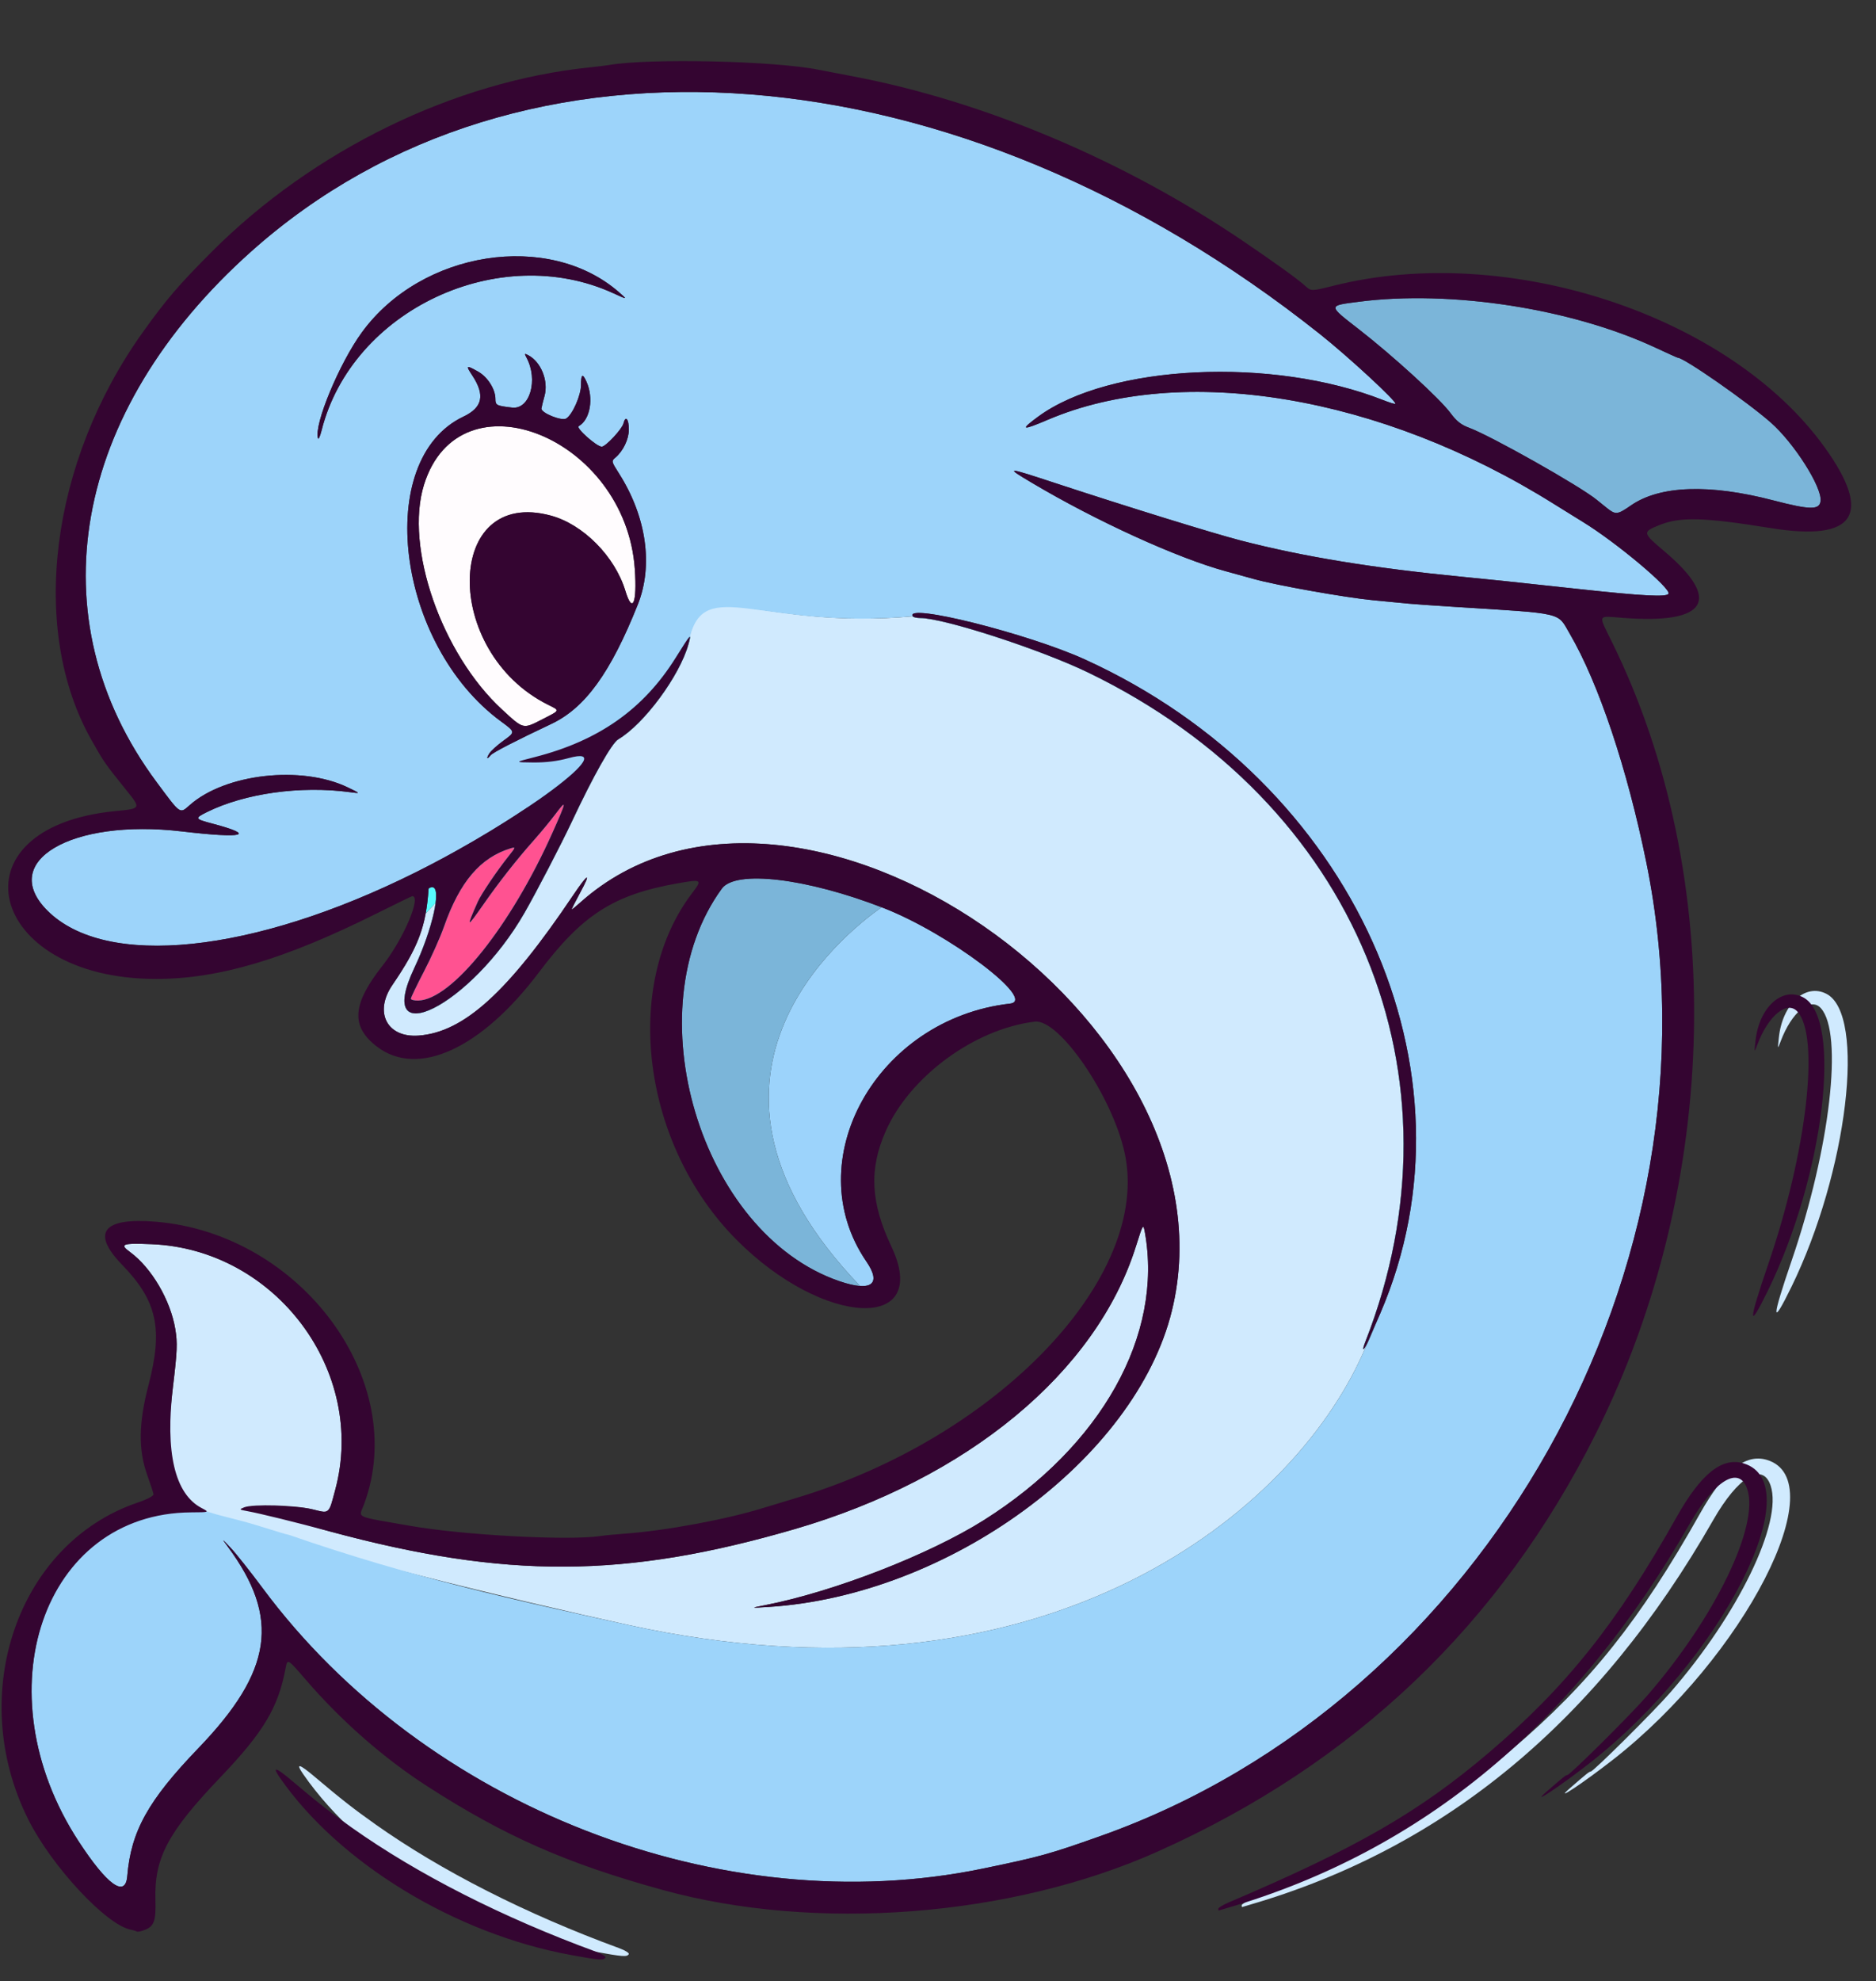
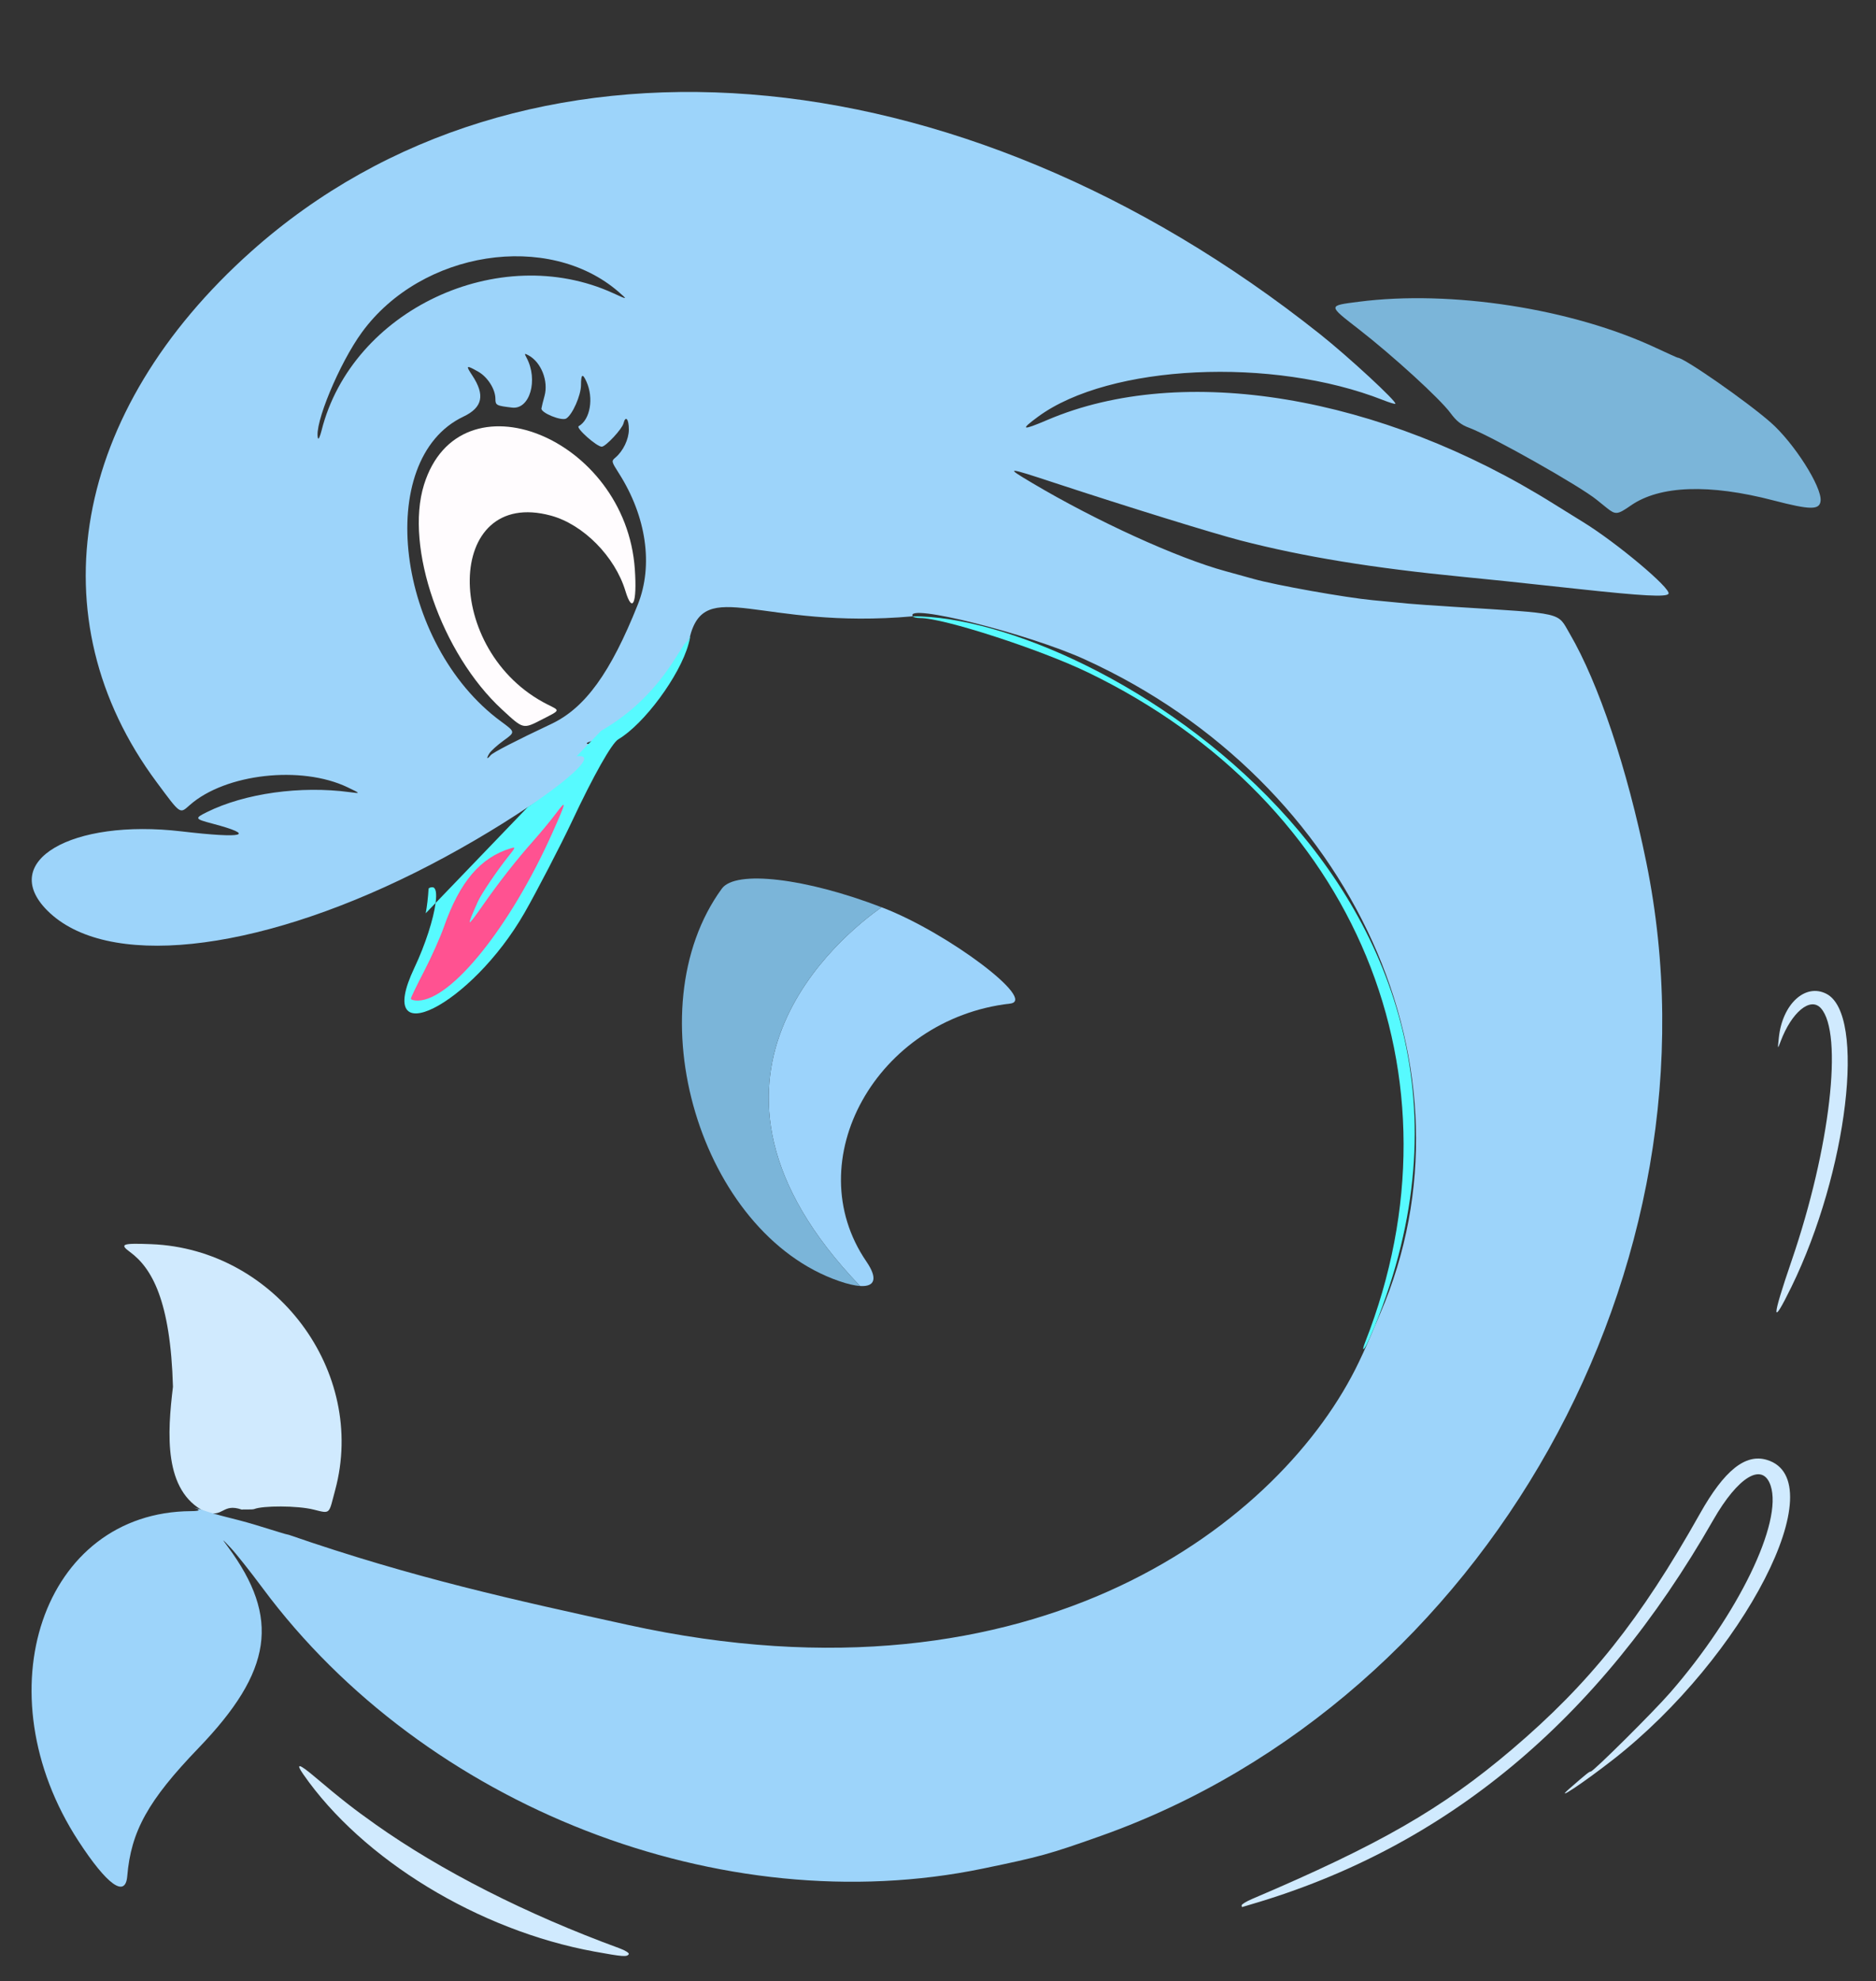
<svg xmlns="http://www.w3.org/2000/svg" xmlns:ns1="http://www.serif.com/" width="100%" height="100%" viewBox="0 0 413 436" version="1.1" xml:space="preserve" style="fill-rule:evenodd;clip-rule:evenodd;stroke-linejoin:round;stroke-miterlimit:2;">
  <rect x="0" y="0" width="413" height="436" fill="#333333" stroke="none" />
  <rect id="Artboard1" x="0" y="0" width="412.017" height="435.541" style="fill:none;" />
  <g id="Layer-1" ns1:id="Layer 1" transform="matrix(-1,0,0,1,410.024,0)">
    <path d="M293.896,177.681L283.102,166.454C278.407,165.798 284.01,171.036 293.896,177.681Z" style="fill:rgb(208,234,254);" />
    <path d="M277.71,160.846L259.435,141.837C259.906,142.564 260.52,143.542 261.309,144.803C265.626,151.699 270.982,156.968 277.71,160.846Z" style="fill:rgb(208,234,254);" />
-     <path d="M258.248,140.185C254.922,126.29 242.896,138.657 209.081,135.634C208.953,135.841 208.224,136.011 207.461,136.011C202.276,136.011 180.973,142.922 170.43,148.024C111.503,176.542 86.521,236.911 109.469,295.337C110.409,297.733 109.709,297.272 108.639,294.791C108.34,294.097 107.876,293.022 107.385,291.883C108.452,294.503 109.623,297.149 110.902,299.821C127.44,334.357 181.353,377.479 271.826,357.585C296.544,352.15 339.438,341.955 367.103,332.382C367.017,332.398 360.798,330.045 356.866,330.802C354.082,331.337 344.805,335.034 337.439,337.021C298.579,347.51 272.411,347.382 235.102,336.522C196.987,325.426 168.686,302.004 159.966,274.337C158.379,269.302 158.341,269.241 157.993,271.154C153.879,293.815 167.558,318.26 193.482,334.576C205.505,342.144 226.402,350.264 241.468,353.224C244.895,353.898 244.895,353.898 240.94,353.652C201.107,351.178 160.059,321.089 152.039,288.486C136.313,224.555 235.122,156.423 282.32,198.652C283.243,199.478 284.07,200.155 284.157,200.155C284.243,200.155 283.4,198.469 282.282,196.409C279.77,191.777 280.552,192.121 283.92,197.128C298.202,218.359 307.897,227.153 317.853,227.905C324.814,228.43 327.752,222.786 323.645,216.777C319.291,210.408 317.266,206.265 316.303,200.988L314.127,198.724C314.588,202.206 316.339,207.797 318.835,213.07C327.887,232.191 306.309,221.365 294.555,200.889C291.953,196.357 286.482,185.82 284.13,180.814C279.374,170.686 275.349,163.554 273.91,162.704C268.209,159.336 260.375,148.721 258.457,141.764C258.132,140.586 257.985,139.977 258.248,140.185Z" style="fill:rgb(208,234,254);" />
-     <path d="M356.775,332.23C361.18,330.702 360.748,334.173 364.899,332.694C374.086,328.1 373.175,315.395 371.947,305.187C370.999,297.305 370.928,295.574 371.427,292.541C372.48,286.141 376.651,279.024 381.386,275.546C383.776,273.792 383.139,273.555 376.706,273.808C349.352,274.884 329.194,301.823 336.23,327.898C337.681,333.276 337.159,333.177 340.954,332.226C344.609,331.309 352.191,331.344 354.05,332.102C354.465,332.272 356.696,332.139 356.775,332.23Z" style="fill:rgb(208,234,254);" />
+     <path d="M356.775,332.23C361.18,330.702 360.748,334.173 364.899,332.694C374.086,328.1 373.175,315.395 371.947,305.187C372.48,286.141 376.651,279.024 381.386,275.546C383.776,273.792 383.139,273.555 376.706,273.808C349.352,274.884 329.194,301.823 336.23,327.898C337.681,333.276 337.159,333.177 340.954,332.226C344.609,331.309 352.191,331.344 354.05,332.102C354.465,332.272 356.696,332.139 356.775,332.23Z" style="fill:rgb(208,234,254);" />
    <path d="M365.701,332.221L368.472,331.505C368.472,331.505 363.928,332.537 367.943,332.559C400.637,332.737 414.116,372.391 392.742,405.181C386.443,414.844 382.414,417.744 382.011,412.905C381.186,402.995 377.423,396.231 366.311,384.686C350.005,367.745 348.297,356.073 359.833,340.44C361.279,338.481 361.279,338.481 359.198,340.684C358.054,341.896 354.909,345.862 352.21,349.498C316.467,397.646 251.063,423.11 193.66,411.227C181.037,408.615 179.055,408.067 167.776,404.07C82.999,374.03 29.506,278.648 47.592,189.776C51.792,169.139 58.09,150.344 64.46,139.437C67.248,134.663 65.433,135.083 89.921,133.547C94.365,133.269 98.882,132.951 99.959,132.841C101.036,132.731 104.562,132.392 107.793,132.087C113.806,131.52 129.159,128.787 133.99,127.423C135.471,127.005 138.263,126.234 140.194,125.709C150.797,122.829 168.731,114.65 182.846,106.258C188.818,102.707 188.664,102.71 177.544,106.368C161.829,111.537 142.919,117.389 136.928,118.937C123.011,122.534 107.899,125.002 87.718,126.977C86.371,127.109 84.278,127.318 83.066,127.442C81.854,127.566 79.761,127.779 78.414,127.915C77.068,128.052 69.848,128.827 62.371,129.639C48.362,131.159 43.17,131.434 42.704,130.68C42.024,129.579 54.151,119.4 61.521,114.884C63.272,113.811 66.125,112.042 67.862,110.953C106.084,86.979 149.698,79.728 179.415,92.406C185.084,94.825 185.534,94.669 181.478,91.692C165.792,80.177 129.866,78.457 105.516,88.054C104.14,88.596 102.936,88.961 102.84,88.865C102.418,88.444 113.125,78.546 119.407,73.551C199.41,9.935 295.485,2.49 354.697,55.32C394.179,90.547 402.314,136.107 375.552,172.115C370.157,179.374 370.493,179.144 368.208,177.138C360.375,170.26 343.684,168.391 333.522,173.254C330.584,174.66 330.584,174.66 333.033,174.33C343.844,172.87 356.142,174.59 364.493,178.731C367.224,180.086 367.156,180.226 363.269,181.252C353.438,183.845 356.319,184.581 370.001,182.97C394.331,180.107 410.419,189.573 399.603,200.389C386.776,213.216 354.45,209.874 318.588,192.013C309.635,187.554 300.739,182.281 293.896,177.681L280.557,169.342C281.033,169.409 279.22,164.487 279.913,164.679C282.33,165.349 276.045,163.867 278.844,163.841C283.016,163.802 280.08,163.127 275.661,162.002C270.153,160.6 268.323,155.598 261.702,147.408L259.443,142.927C258.806,141.942 258.401,140.58 258.221,140.437C254.895,126.542 242.896,138.657 209.081,135.634C210.95,132.61 183.692,139.435 171.203,145.119C112.033,172.049 83.221,235.79 106.154,289.026C106.528,289.894 106.966,290.912 107.385,291.883C108.452,294.503 109.623,297.149 110.902,299.821C127.44,334.357 181.353,377.479 271.826,357.585C296.544,352.15 318.768,347.347 346.432,337.775C347.418,337.591 348.535,337.166 353.783,335.585C359.051,333.998 361.55,333.699 365.701,332.221ZM302.019,166.219C302.832,167.2 303,166.979 302.311,165.834C301.972,165.271 300.538,163.975 299.124,162.954C296.554,161.097 296.554,161.097 299.725,158.769C322.833,141.804 327.851,101.104 307.997,91.683C303.768,89.676 303.192,86.947 306.079,82.585C307.542,80.374 307.412,80.294 304.771,81.778C302.678,82.954 300.96,85.658 300.96,87.776C300.96,89.186 300.748,89.297 297.273,89.702C293.381,90.155 291.489,83.61 294.101,78.729C294.621,77.758 294.587,77.712 293.691,78.192C290.892,79.689 289.241,83.858 290.148,87.135C290.47,88.298 290.776,89.535 290.828,89.885C290.973,90.856 286.357,92.726 285.362,92.098C283.99,91.232 282.13,87.022 282.119,84.754C282.107,82.315 281.779,82.096 280.928,83.962C279.266,87.612 280.087,92.368 282.627,93.789C283.31,94.171 278.665,98.307 277.553,98.307C276.698,98.307 273.08,94.434 272.766,93.182C272.307,91.354 271.581,92.188 271.583,94.542C271.585,96.658 272.844,99.277 274.547,100.708C275.451,101.468 275.43,101.564 273.787,104.141C267.724,113.646 266.166,124.396 269.602,133.02C275.59,148.049 281.209,155.809 288.645,159.316C296.549,163.045 301.508,165.604 302.019,166.219ZM339.225,94.717C339.549,96.005 339.902,96.795 340.01,96.472C340.98,93.562 335.336,79.945 330.319,73.09C317.194,55.158 289.263,50.806 273.785,64.281C271.826,65.986 271.826,65.986 275.009,64.53C300.166,53.027 332.562,68.255 339.225,94.717Z" style="fill:rgb(157,212,250);" />
    <path d="M293.896,177.681L314.127,198.724C314.588,202.206 316.339,207.797 318.835,213.07C327.887,232.191 306.309,221.365 294.555,200.889C291.953,196.357 286.482,185.82 284.13,180.814C279.374,170.686 275.349,163.554 273.91,162.704C268.209,159.336 260.375,148.721 258.457,141.764C258.132,140.586 257.985,139.977 258.248,140.185C258.29,140.362 258.331,140.544 258.371,140.729L259.435,141.837C259.906,142.564 260.52,143.542 261.309,144.803C265.626,151.699 270.982,156.968 277.71,160.846L283.102,166.454C278.407,165.798 284.01,171.036 293.896,177.681Z" style="fill:rgb(87,250,255);" />
    <path d="M314.127,198.724C313.845,196.598 314.044,195.258 314.848,195.258C315.289,195.258 315.662,195.423 315.675,195.625C315.795,197.592 316.004,199.345 316.303,200.988L314.127,198.724Z" style="fill:rgb(87,250,255);" />
    <path d="M107.385,291.883C107.876,293.022 108.34,294.097 108.639,294.791C109.709,297.272 110.409,297.733 109.469,295.337C86.521,236.911 111.503,176.542 170.43,148.024C180.973,142.922 202.276,136.011 207.461,136.011C208.224,136.011 208.953,135.841 209.081,135.634C169.019,135.478 68.386,196.088 107.385,291.883Z" style="fill:rgb(87,250,255);" />
    <path d="M299.523,156.125C294.717,160.56 294.936,160.508 290.555,158.259C286.64,156.249 286.706,156.427 289.386,155.088C312.748,143.421 312.173,107.098 288.727,113.478C281.617,115.413 274.635,122.474 272.341,130.052C270.791,135.17 269.753,132.788 270.264,125.289C272.247,96.199 308.856,81.534 316.686,106.693C320.96,120.426 312.828,143.848 299.523,156.125Z" style="fill:rgb(255,252,254);" />
    <path d="M319.567,219.777C319.567,220.026 318.851,220.218 317.976,220.199C310.59,220.055 297.599,203.828 288.406,183.265C285.261,176.23 285.186,175.761 287.75,179.173C288.832,180.614 290.991,183.225 292.547,184.976C296.282,189.178 300.143,194.093 303.607,199.053C307.326,204.379 307.449,204.318 304.836,198.441C304.092,196.766 300.626,191.636 298.098,188.467C296.493,186.453 296.462,186.348 297.574,186.686C304.27,188.718 308.808,194.048 312.294,203.974C313.117,206.317 315.09,210.729 316.679,213.778C318.267,216.828 319.567,219.527 319.567,219.777Z" style="fill:rgb(255,82,145);" />
    <path d="M56.309,111.766C54.345,113.337 53.954,113.298 50.994,111.244C44.642,106.835 33.736,106.446 19.616,110.125C11.459,112.25 9.422,112.267 9.222,110.212C8.925,107.138 15.089,97.461 20.207,92.97C25.475,88.346 39.298,78.721 40.671,78.721C40.766,78.721 42.908,77.756 45.43,76.576C63.958,67.906 90.572,63.776 110.932,66.412C117.735,67.293 117.736,67.136 110.883,72.459C103.361,78.303 92.996,87.774 90.698,90.904C89.41,92.66 88.359,93.493 86.626,94.132C81.782,95.919 62.134,107.005 58.484,110.011C58.135,110.299 57.156,111.088 56.309,111.766Z" style="fill:rgb(123,181,217);" />
    <path d="M220.686,283.011C217.371,283.232 216.754,281.328 219.289,277.628C234.47,255.465 217.058,224.221 187.652,220.862C181.612,220.172 201.172,205.407 215.516,199.828C215.658,199.773 215.8,199.718 215.942,199.664C224.374,205.572 264.453,237.459 220.686,283.011Z" style="fill:rgb(156,211,251);" />
    <path d="M215.942,199.664C224.374,205.572 264.453,237.459 220.686,283.011C221.875,282.932 223.412,282.579 225.275,281.938C255.853,271.418 270.563,222.231 251.109,195.556C248.09,191.417 232.663,193.231 215.942,199.664Z" style="fill:rgb(123,181,217);" />
    <path id="path275" d="M271.602,430.059C271.45,429.813 272.374,429.228 273.654,428.759C294.124,421.268 312.889,411.74 327.397,401.469C332.239,398.04 334.853,395.993 340.837,390.942C344.199,388.104 345.015,387.939 343.273,390.45C330.232,409.252 304.652,424.83 279.184,429.482C272.889,430.631 271.998,430.699 271.602,430.059ZM134.719,419.134C91.732,406.58 58.058,378.61 32.869,334.535C27.385,324.94 21.977,321.695 20.221,326.946C17.518,335.027 27.349,355.285 42.318,372.483C45.999,376.712 59.242,389.866 59.818,389.866C60.147,389.866 60.767,390.362 64.454,393.574C68.201,396.838 61.506,392.399 54.906,387.243C26.019,364.676 6.054,325.771 21.053,321.277C25.783,319.86 30.426,323.59 35.774,333.101C48.935,356.505 60.084,370.481 77.185,385.012C92.518,398.041 106.269,405.951 134.352,417.897C135.631,418.441 136.678,419.077 136.678,419.31C136.678,419.544 136.623,419.712 136.555,419.685C136.488,419.659 135.662,419.409 134.719,419.134ZM15.644,283.212C3.282,257.903 -0.859,223.262 7.934,218.715C12.566,216.32 17.614,220.932 18.405,228.281C18.694,230.974 18.694,230.974 18.022,229.184C15.606,222.749 11.465,219.329 9.166,221.87C4.191,227.367 7.114,252.671 15.577,277.375C20.041,290.404 20.062,292.256 15.644,283.212Z" style="fill:rgb(208,234,254);" />
    <g>
      <clipPath id="_clip1">
        <path d="M271.602,430.059C271.45,429.813 272.374,429.228 273.654,428.759C294.124,421.268 312.889,411.74 327.397,401.469C332.239,398.04 334.853,395.993 340.837,390.942C344.199,388.104 345.015,387.939 343.273,390.45C330.232,409.252 304.652,424.83 279.184,429.482C272.889,430.631 271.998,430.699 271.602,430.059ZM134.719,419.134C91.732,406.58 58.058,378.61 32.869,334.535C27.385,324.94 21.977,321.695 20.221,326.946C17.518,335.027 27.349,355.285 42.318,372.483C45.999,376.712 59.242,389.866 59.818,389.866C60.147,389.866 60.767,390.362 64.454,393.574C68.201,396.838 61.506,392.399 54.906,387.243C26.019,364.676 6.054,325.771 21.053,321.277C25.783,319.86 30.426,323.59 35.774,333.101C48.935,356.505 60.084,370.481 77.185,385.012C92.518,398.041 106.269,405.951 134.352,417.897C135.631,418.441 136.678,419.077 136.678,419.31C136.678,419.544 136.623,419.712 136.555,419.685C136.488,419.659 135.662,419.409 134.719,419.134ZM15.644,283.212C3.282,257.903 -0.859,223.262 7.934,218.715C12.566,216.32 17.614,220.932 18.405,228.281C18.694,230.974 18.694,230.974 18.022,229.184C15.606,222.749 11.465,219.329 9.166,221.87C4.191,227.367 7.114,252.671 15.577,277.375C20.041,290.404 20.062,292.256 15.644,283.212Z" />
      </clipPath>
      <g clip-path="url(#_clip1)">
        <path d="M372.854,423.896C370.933,423.088 370.532,421.899 370.663,417.389C370.931,408.132 367.967,402.526 356.397,390.409C346.841,380.402 343.646,375.069 342.007,366.39C341.597,364.214 341.597,364.214 337.614,368.838C329.741,377.981 320.359,386.204 310.749,392.388C293.692,403.364 280.175,409.317 259.09,415.138C225.313,424.464 182.274,421.139 150.005,406.71C106.696,387.345 74.541,356.677 53.54,314.705C26.037,259.741 24.666,191.943 50.016,140.507C53.088,134.275 53.32,134.774 47.561,135.218C29.007,136.651 25.722,131.293 38.538,120.5C43.305,116.486 43.337,116.303 39.538,114.78C34.934,112.934 29.79,113.076 15.017,115.459C-3.554,118.454 -7.49,112.501 3.223,97.621C24.1,68.626 72.923,52.549 111.148,62.083C116.221,63.348 116.221,63.348 117.513,62.172C119.12,60.709 124.022,57.17 131.047,52.402C157.366,34.539 188.259,21.494 217.225,16.013C220.726,15.351 224.091,14.707 224.702,14.583C234.297,12.63 261.884,12.011 270.842,13.548C271.515,13.663 273.384,13.893 274.994,14.059C304.861,17.128 335.922,32.272 358.27,54.66C365.517,61.92 368.296,65.159 373.421,72.328C393.879,100.936 398.514,137.863 384.698,162.178C381.867,167.162 381.922,167.084 377.042,173.158C373.805,177.188 373.805,177.188 379.49,177.74C415.98,181.28 407.902,214.664 370.552,214.676C356.763,214.679 342.277,210.392 322.077,200.325C317.805,198.196 314.224,196.454 314.12,196.454C312.027,196.454 316.087,205.949 320.657,211.741C327.367,220.244 327.701,225.14 321.875,229.584C312.876,236.447 298.897,230.031 286.239,213.228C276.695,200.557 269.829,196.144 255.791,193.653C250.355,192.689 250.211,192.78 252.479,195.751C268.016,216.106 263.514,251.224 242.688,272.123C223.514,291.363 199.732,292.368 208.64,273.561C213.234,263.863 213.592,256.522 209.877,248.144C204.542,236.11 190.331,225.681 177.074,224.071C171.689,223.417 159.993,240.499 157.282,252.979C151.381,280.137 185.004,315.482 229.467,328.863C232.698,329.836 236.003,330.837 236.811,331.088C244.907,333.604 258.214,336.081 267.17,336.738C269.324,336.897 271.8,337.136 272.671,337.27C279.589,338.338 302.912,337.088 314.666,335.019C327.131,332.825 325.896,333.397 324.756,330.344C314.634,303.239 338.464,270.816 370.498,268.109C382.206,267.119 384.877,270.48 378.01,277.562C370.27,285.542 368.937,291.666 372.213,304.177C374.356,312.364 374.442,318.3 372.495,323.763C371.775,325.783 371.139,327.718 371.081,328.064C371.018,328.443 372.402,329.176 374.57,329.913C400.998,338.888 412.46,372.14 398.626,399.706C393.474,409.973 381.476,422.864 376.111,423.898C375.574,424.001 374.967,424.189 374.764,424.315C374.56,424.44 373.701,424.252 372.854,423.896ZM51.163,111.003C52.01,110.325 52.989,109.536 53.338,109.248C56.988,106.242 76.636,95.156 81.48,93.369C83.213,92.73 84.263,91.897 85.552,90.142C87.85,87.011 98.215,77.54 105.737,71.696C112.59,66.373 112.588,66.53 105.786,65.65C85.425,63.014 58.811,67.143 40.284,75.813C37.762,76.993 35.62,77.959 35.525,77.959C34.152,77.959 20.329,87.584 15.061,92.207C9.943,96.698 3.779,106.375 4.076,109.449C4.275,111.505 6.313,111.488 14.47,109.363C28.59,105.684 39.496,106.072 45.848,110.481C48.808,112.536 49.199,112.574 51.163,111.003ZM387.596,404.418C408.969,371.628 395.444,332.244 362.75,332.066C358.734,332.044 358.734,332.044 360.52,331.101C366.398,327.996 368.541,318.894 366.801,304.424C365.853,296.542 365.782,294.811 366.281,291.778C367.334,285.378 371.504,278.261 376.24,274.784C378.63,273.029 377.993,272.792 371.56,273.045C344.206,274.121 324.048,301.06 331.084,327.135C332.535,332.513 332.333,332.343 336.128,331.391C339.783,330.475 349.266,330.201 351.125,330.959C352.28,331.43 352.25,331.465 350.39,331.805C347.602,332.316 339.658,334.271 332.293,336.259C293.433,346.747 267.265,346.619 229.956,335.759C191.84,324.663 163.54,301.241 154.819,273.574C153.233,268.54 153.195,268.478 152.847,270.391C148.733,293.052 162.412,317.497 188.336,333.814C200.359,341.381 221.256,349.502 236.322,352.462C239.749,353.135 239.749,353.135 235.794,352.889C195.961,350.416 154.913,320.327 146.893,287.723C131.167,223.793 229.976,155.66 277.173,197.889C278.097,198.716 278.924,199.392 279.01,199.392C279.097,199.392 278.254,197.706 277.136,195.646C274.624,191.015 275.406,191.358 278.774,196.365C293.056,217.596 302.751,226.39 312.707,227.142C319.668,227.668 322.606,222.023 318.499,216.015C312.789,207.662 311.034,203.142 310.528,194.863C310.516,194.661 310.143,194.496 309.702,194.496C307.581,194.496 309.668,203.814 313.689,212.307C322.741,231.428 301.162,220.602 289.409,200.127C286.807,195.594 281.336,185.057 278.984,180.051C274.228,169.924 270.203,162.791 268.764,161.941C263.063,158.574 255.229,147.958 253.31,141.001C252.599,138.422 252.742,138.574 256.163,144.04C263.238,155.342 273.105,162.276 287.233,165.873C291.652,166.998 291.652,166.998 287.48,167.036C284.681,167.062 282.123,166.747 279.706,166.077C267.433,162.676 290.244,179.697 313.442,191.251C349.304,209.111 381.63,212.453 394.456,199.627C405.273,188.811 389.185,179.344 364.855,182.207C351.173,183.818 348.292,183.083 358.122,180.489C362.01,179.464 362.078,179.323 359.346,177.968C350.996,173.828 338.697,172.107 327.886,173.567C325.438,173.897 325.438,173.897 328.376,172.491C338.538,167.628 355.229,169.497 363.062,176.375C365.347,178.381 365.01,178.611 370.406,171.352C397.168,135.344 389.033,89.784 349.551,54.558C290.339,1.728 194.264,9.172 114.26,72.789C107.979,77.783 97.272,87.681 97.693,88.103C97.79,88.199 98.994,87.833 100.37,87.291C124.72,77.694 160.646,79.414 176.332,90.929C180.387,93.906 179.938,94.062 174.269,91.643C144.552,78.965 100.937,86.216 62.716,110.19C60.979,111.279 58.126,113.048 56.375,114.121C49.005,118.637 36.878,128.817 37.558,129.917C38.024,130.671 43.216,130.396 57.225,128.876C64.702,128.065 71.922,127.289 73.268,127.152C74.615,127.016 76.708,126.803 77.92,126.679C79.132,126.555 81.225,126.346 82.572,126.214C102.753,124.24 117.864,121.771 131.781,118.175C137.773,116.626 156.683,110.774 172.397,105.605C183.518,101.948 183.671,101.944 177.699,105.495C163.585,113.887 145.651,122.066 135.048,124.946C133.117,125.471 130.325,126.242 128.844,126.661C124.013,128.024 108.66,130.758 102.647,131.324C99.416,131.629 95.89,131.968 94.813,132.078C93.736,132.188 89.219,132.506 84.775,132.784C60.287,134.32 62.102,133.9 59.314,138.674C52.944,149.581 46.646,168.376 42.446,189.013C24.359,277.885 77.853,373.267 162.629,403.307C173.909,407.304 175.891,407.852 188.513,410.465C245.917,422.347 311.321,396.883 347.064,348.735C349.763,345.1 352.907,341.133 354.052,339.922C356.133,337.718 356.133,337.718 354.687,339.677C343.15,355.31 344.859,366.982 361.165,383.923C372.277,395.468 376.04,402.232 376.865,412.143C377.268,416.981 381.297,414.081 387.596,404.418ZM314.421,219.014C314.421,218.764 313.121,216.065 311.533,213.016C309.944,209.966 307.971,205.554 307.148,203.211C303.662,193.286 299.124,187.955 292.428,185.923C291.315,185.585 291.346,185.691 292.952,187.704C295.48,190.873 298.945,196.004 299.69,197.678C302.302,203.555 302.18,203.616 298.461,198.29C294.997,193.33 291.135,188.415 287.401,184.213C285.845,182.462 283.686,179.851 282.604,178.41C280.04,174.999 280.115,175.467 283.26,182.502C292.452,203.065 305.444,219.293 312.83,219.437C313.705,219.455 314.421,219.263 314.421,219.014ZM220.129,281.176C250.707,270.655 265.417,221.468 245.963,194.793C242.918,190.619 227.254,192.5 210.37,199.066C196.026,204.644 176.466,219.409 182.506,220.099C211.912,223.459 229.324,254.702 214.143,276.865C210.699,281.893 213.073,283.603 220.129,281.176Z" style="fill:rgb(156,211,251);" />
      </g>
    </g>
-     <path id="path2751" ns1:id="path275" d="M276.749,430.822C276.596,430.575 277.52,429.99 278.801,429.522C299.27,422.031 318.035,412.502 332.543,402.231C337.385,398.803 339.999,396.756 345.983,391.705C349.345,388.867 350.161,388.702 348.419,391.213C335.378,410.015 309.798,425.593 284.33,430.245C278.035,431.394 277.144,431.462 276.749,430.822ZM378,424.659C376.079,423.851 375.678,422.661 375.809,418.151C376.077,408.895 373.113,403.289 361.543,391.172C351.987,381.165 348.792,375.832 347.154,367.153C346.743,364.977 346.743,364.977 342.76,369.601C334.887,378.743 325.505,386.967 315.895,393.151C298.838,404.127 285.321,410.08 264.237,415.901C230.459,425.227 187.42,421.902 155.151,407.473C111.842,388.108 79.687,357.439 58.686,315.467C31.183,260.503 29.812,192.705 55.163,141.27C58.234,135.038 58.466,135.536 52.708,135.981C34.153,137.414 30.868,132.056 43.685,121.263C48.451,117.249 48.483,117.066 44.684,115.543C40.08,113.697 34.936,113.839 20.163,116.222C1.592,119.217 -2.344,113.263 8.369,98.384C29.246,69.389 78.07,53.312 116.294,62.846C121.367,64.111 121.367,64.111 122.66,62.934C124.267,61.471 129.168,57.933 136.193,53.165C162.512,35.301 193.405,22.257 222.372,16.776C225.873,16.114 229.237,15.47 229.849,15.345C239.443,13.392 267.031,12.774 275.988,14.311C276.662,14.426 278.53,14.656 280.141,14.822C310.007,17.891 341.068,33.035 363.416,55.422C370.664,62.683 373.442,65.922 378.568,73.09C399.025,101.699 403.66,138.626 389.845,162.941C387.013,167.925 387.068,167.846 382.188,173.921C378.951,177.951 378.951,177.951 384.636,178.502C421.127,182.043 413.048,215.427 375.698,215.438C361.909,215.442 347.423,211.154 327.223,201.088C322.951,198.959 319.37,197.217 319.267,197.217C317.173,197.217 321.233,206.712 325.804,212.504C332.513,221.007 332.847,225.903 327.021,230.346C318.022,237.21 304.043,230.794 291.385,213.99C281.841,201.32 274.975,196.906 260.938,194.416C255.501,193.452 255.357,193.543 257.625,196.513C273.163,216.869 268.66,251.987 247.834,272.885C228.66,292.126 204.878,293.131 213.786,274.324C218.38,264.626 218.738,257.285 215.023,248.907C209.688,236.872 195.477,226.444 182.22,224.834C176.835,224.18 165.139,241.262 162.428,253.741C156.528,280.899 190.15,316.245 234.613,329.626C237.845,330.598 241.15,331.599 241.958,331.851C250.053,334.367 263.361,336.844 272.316,337.501C274.47,337.66 276.946,337.899 277.817,338.033C284.735,339.101 308.058,337.85 319.812,335.782C332.277,333.588 331.043,334.16 329.902,331.107C319.78,304.002 343.61,271.579 375.644,268.871C387.352,267.882 390.023,271.243 383.156,278.325C375.417,286.305 374.083,292.429 377.359,304.94C379.503,313.127 379.588,319.063 377.641,324.526C376.921,326.546 376.285,328.481 376.227,328.826C376.164,329.205 377.548,329.939 379.716,330.675C406.144,339.651 417.606,372.903 403.773,400.469C398.62,410.736 386.622,423.627 381.257,424.66C380.72,424.764 380.114,424.951 379.91,425.077C379.706,425.203 378.847,425.015 378,424.659ZM392.742,405.181C414.115,372.391 400.59,333.005 367.896,332.828C363.881,332.806 363.881,332.806 365.666,331.863C371.544,328.758 373.687,319.657 371.947,305.187C370.999,297.305 370.928,295.574 371.427,292.541C372.48,286.141 376.651,279.024 381.386,275.546C383.776,273.792 383.139,273.555 376.706,273.808C349.352,274.884 329.194,301.823 336.23,327.898C337.681,333.276 337.479,333.106 341.275,332.154C344.93,331.237 354.413,330.964 356.271,331.722C357.426,332.193 357.396,332.227 355.536,332.568C352.748,333.079 344.805,335.034 337.439,337.021C298.579,347.51 272.411,347.382 235.102,336.522C196.987,325.426 168.686,302.004 159.966,274.337C158.379,269.302 158.341,269.241 157.993,271.154C153.879,293.815 167.558,318.26 193.482,334.576C205.505,342.144 226.402,350.264 241.468,353.224C244.895,353.898 244.895,353.898 240.94,353.652C201.107,351.178 160.059,321.089 152.039,288.486C136.313,224.555 235.122,156.423 282.32,198.652C283.243,199.478 284.07,200.155 284.157,200.155C284.243,200.155 283.4,198.469 282.282,196.409C279.77,191.777 280.552,192.121 283.92,197.128C298.202,218.359 307.897,227.153 317.853,227.905C324.814,228.43 327.752,222.786 323.645,216.777C317.935,208.424 316.231,203.901 315.675,195.625C315.664,195.423 315.289,195.258 314.848,195.258C312.727,195.258 314.815,204.576 318.835,213.07C327.888,232.19 306.309,221.365 294.555,200.889C291.953,196.357 286.482,185.82 284.13,180.814C279.374,170.686 275.349,163.554 273.91,162.704C268.209,159.336 260.375,148.721 258.457,141.764C257.745,139.185 257.888,139.337 261.309,144.803C268.384,156.105 278.252,163.039 292.379,166.636C296.798,167.761 296.798,167.761 292.627,167.799C289.828,167.825 287.269,167.509 284.852,166.84C272.579,163.439 295.39,180.46 318.588,192.013C354.45,209.874 386.776,213.216 399.603,200.389C410.419,189.573 394.331,180.107 370.001,182.97C356.319,184.581 353.438,183.845 363.269,181.252C367.156,180.226 367.224,180.086 364.493,178.731C356.142,174.591 343.844,172.87 333.033,174.33C330.584,174.66 330.584,174.66 333.522,173.254C343.684,168.391 360.375,170.26 368.208,177.138C370.493,179.144 370.156,179.374 375.552,172.115C402.314,136.107 394.179,90.547 354.697,55.32C295.485,2.49 199.41,9.935 119.407,73.551C113.125,78.546 102.418,88.444 102.84,88.865C102.936,88.961 104.14,88.596 105.516,88.054C129.866,78.456 165.792,80.177 181.478,91.692C185.534,94.669 185.084,94.824 179.415,92.406C149.698,79.728 106.084,86.979 67.862,110.953C66.125,112.042 63.272,113.811 61.521,114.884C54.151,119.4 42.024,129.579 42.704,130.68C43.17,131.434 48.362,131.159 62.371,129.639C69.848,128.827 77.068,128.052 78.414,127.915C79.761,127.779 81.854,127.566 83.066,127.442C84.278,127.318 86.371,127.109 87.718,126.977C107.899,125.002 123.011,122.533 136.928,118.937C142.919,117.389 161.829,111.537 177.544,106.368C188.664,102.71 188.818,102.707 182.846,106.258C168.731,114.65 150.797,122.829 140.194,125.709C138.263,126.234 135.471,127.005 133.99,127.423C129.159,128.787 113.806,131.52 107.793,132.087C104.562,132.392 101.036,132.731 99.959,132.841C98.882,132.951 94.365,133.269 89.921,133.547C65.433,135.083 67.248,134.663 64.46,139.437C58.09,150.344 51.792,169.139 47.592,189.776C29.506,278.648 82.999,374.03 167.776,404.07C179.055,408.067 181.037,408.615 193.66,411.227C251.063,423.11 316.467,397.646 352.21,349.498C354.909,345.862 358.054,341.896 359.198,340.684C361.279,338.481 361.279,338.481 359.833,340.44C348.296,356.073 350.005,367.745 366.311,384.686C377.423,396.231 381.186,402.995 382.011,412.905C382.414,417.744 386.443,414.844 392.742,405.181ZM108.639,294.791C108.084,293.506 106.966,290.911 106.154,289.026C83.221,235.79 112.033,172.049 171.203,145.119C183.692,139.435 210.95,132.61 209.081,135.634C208.953,135.841 208.224,136.011 207.461,136.011C202.276,136.011 180.973,142.922 170.43,148.024C111.503,176.542 86.521,236.911 109.469,295.337C110.409,297.733 109.709,297.272 108.639,294.791ZM302.019,166.219C301.508,165.604 296.549,163.045 288.645,159.316C281.209,155.809 275.59,148.049 269.602,133.02C266.166,124.396 267.724,113.646 273.787,104.141C275.43,101.564 275.451,101.468 274.547,100.708C272.844,99.277 271.585,96.658 271.583,94.542C271.581,92.188 272.307,91.354 272.766,93.182C273.08,94.434 276.698,98.307 277.553,98.307C278.665,98.307 283.31,94.171 282.627,93.789C280.087,92.368 279.266,87.612 280.928,83.962C281.779,82.096 282.107,82.315 282.119,84.754C282.13,87.022 283.99,91.232 285.362,92.098C286.357,92.726 290.973,90.856 290.828,89.885C290.776,89.535 290.47,88.298 290.148,87.135C289.241,83.858 290.892,79.689 293.691,78.192C294.587,77.712 294.621,77.758 294.101,78.729C291.489,83.61 293.381,90.155 297.273,89.702C300.748,89.297 300.96,89.186 300.96,87.776C300.96,85.658 302.678,82.954 304.771,81.778C307.412,80.294 307.542,80.374 306.079,82.585C303.192,86.947 303.768,89.676 307.997,91.683C327.851,101.104 322.833,141.804 299.725,158.769C296.554,161.097 296.554,161.097 299.124,162.954C300.538,163.975 301.972,165.271 302.311,165.834C303,166.979 302.832,167.2 302.019,166.219ZM299.523,156.125C312.828,143.848 320.96,120.426 316.686,106.693C308.856,81.534 272.247,96.199 270.264,125.289C269.753,132.788 270.791,135.17 272.341,130.052C274.635,122.474 281.617,115.413 288.727,113.478C312.173,107.098 312.748,143.421 289.386,155.088C286.706,156.427 286.64,156.249 290.555,158.259C294.936,160.508 294.717,160.56 299.523,156.125ZM339.225,94.717C332.562,68.255 300.166,53.027 275.009,64.53C271.826,65.986 271.826,65.986 273.785,64.281C289.263,50.806 317.194,55.158 330.319,73.09C335.336,79.945 340.98,93.562 340.01,96.472C339.902,96.795 339.549,96.004 339.225,94.717ZM225.275,281.938C255.853,271.418 270.563,222.231 251.109,195.556C248.065,191.382 232.4,193.262 215.516,199.828C201.172,205.407 181.612,220.172 187.652,220.862C217.058,224.221 234.47,255.465 219.289,277.628C215.845,282.656 218.219,284.366 225.275,281.938ZM319.567,219.777C319.567,219.527 318.267,216.828 316.679,213.778C315.09,210.729 313.117,206.317 312.294,203.974C308.808,194.048 304.27,188.718 297.574,186.686C296.462,186.348 296.493,186.453 298.098,188.467C300.626,191.636 304.092,196.766 304.836,198.441C307.449,204.318 307.326,204.379 303.607,199.053C300.143,194.093 296.282,189.178 292.547,184.976C290.991,183.225 288.832,180.614 287.75,179.173C285.186,175.761 285.261,176.23 288.406,183.265C297.599,203.828 310.59,220.055 317.976,220.199C318.851,220.218 319.567,220.026 319.567,219.777ZM56.309,111.765C57.156,111.088 58.135,110.299 58.484,110.011C62.134,107.005 81.782,95.919 86.626,94.132C88.359,93.493 89.41,92.66 90.698,90.904C92.996,87.774 103.361,78.303 110.883,72.459C117.736,67.136 117.735,67.293 110.932,66.412C90.572,63.776 63.958,67.906 45.43,76.576C42.908,77.756 40.766,78.721 40.671,78.721C39.298,78.721 25.475,88.346 20.207,92.97C15.089,97.461 8.925,107.138 9.222,110.212C9.422,112.267 11.459,112.25 19.616,110.125C33.736,106.446 44.642,106.835 50.994,111.244C53.954,113.298 54.345,113.337 56.309,111.766L56.309,111.765ZM139.865,419.897C96.878,407.343 63.204,379.372 38.015,335.298C32.531,325.703 27.123,322.457 25.367,327.709C22.664,335.79 32.495,356.048 47.465,373.246C51.145,377.474 64.388,390.629 64.964,390.629C65.293,390.629 65.913,391.124 69.601,394.337C73.347,397.601 66.652,393.161 60.052,388.006C31.166,365.438 11.2,326.534 26.2,322.04C30.929,320.623 35.572,324.353 40.92,333.864C54.081,357.268 65.23,371.244 82.332,385.775C97.664,398.804 111.416,406.714 139.498,418.659C140.777,419.203 141.824,419.84 141.824,420.073C141.824,420.307 141.769,420.475 141.702,420.447C141.634,420.422 140.808,420.172 139.865,419.897ZM20.791,283.974C8.428,258.666 4.287,224.025 13.081,219.478C17.713,217.083 22.76,221.695 23.551,229.044C23.841,231.737 23.841,231.737 23.169,229.947C20.752,223.512 16.611,220.092 14.312,222.632C9.337,228.13 12.26,253.434 20.724,278.138C25.187,291.167 25.209,293.019 20.791,283.974Z" style="fill:rgb(52,5,49);fill-rule:nonzero;" />
  </g>
</svg>